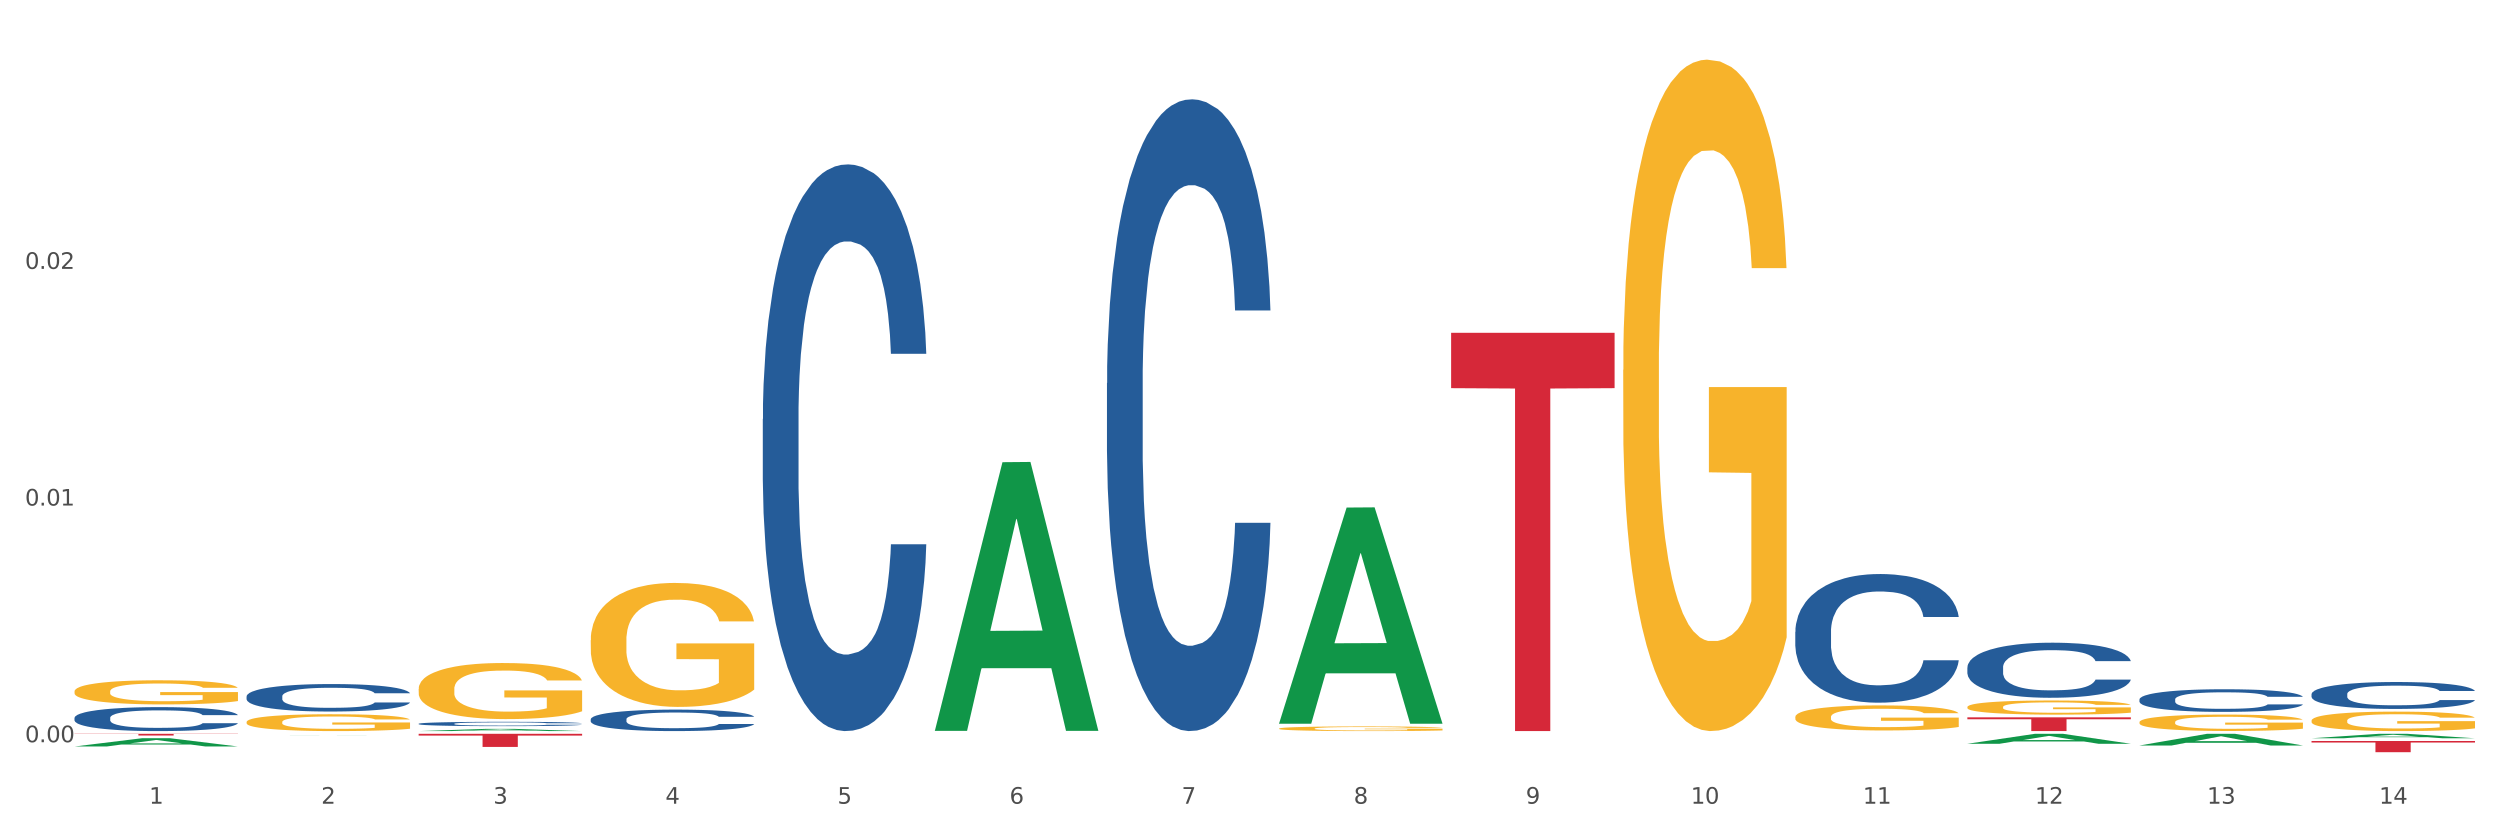
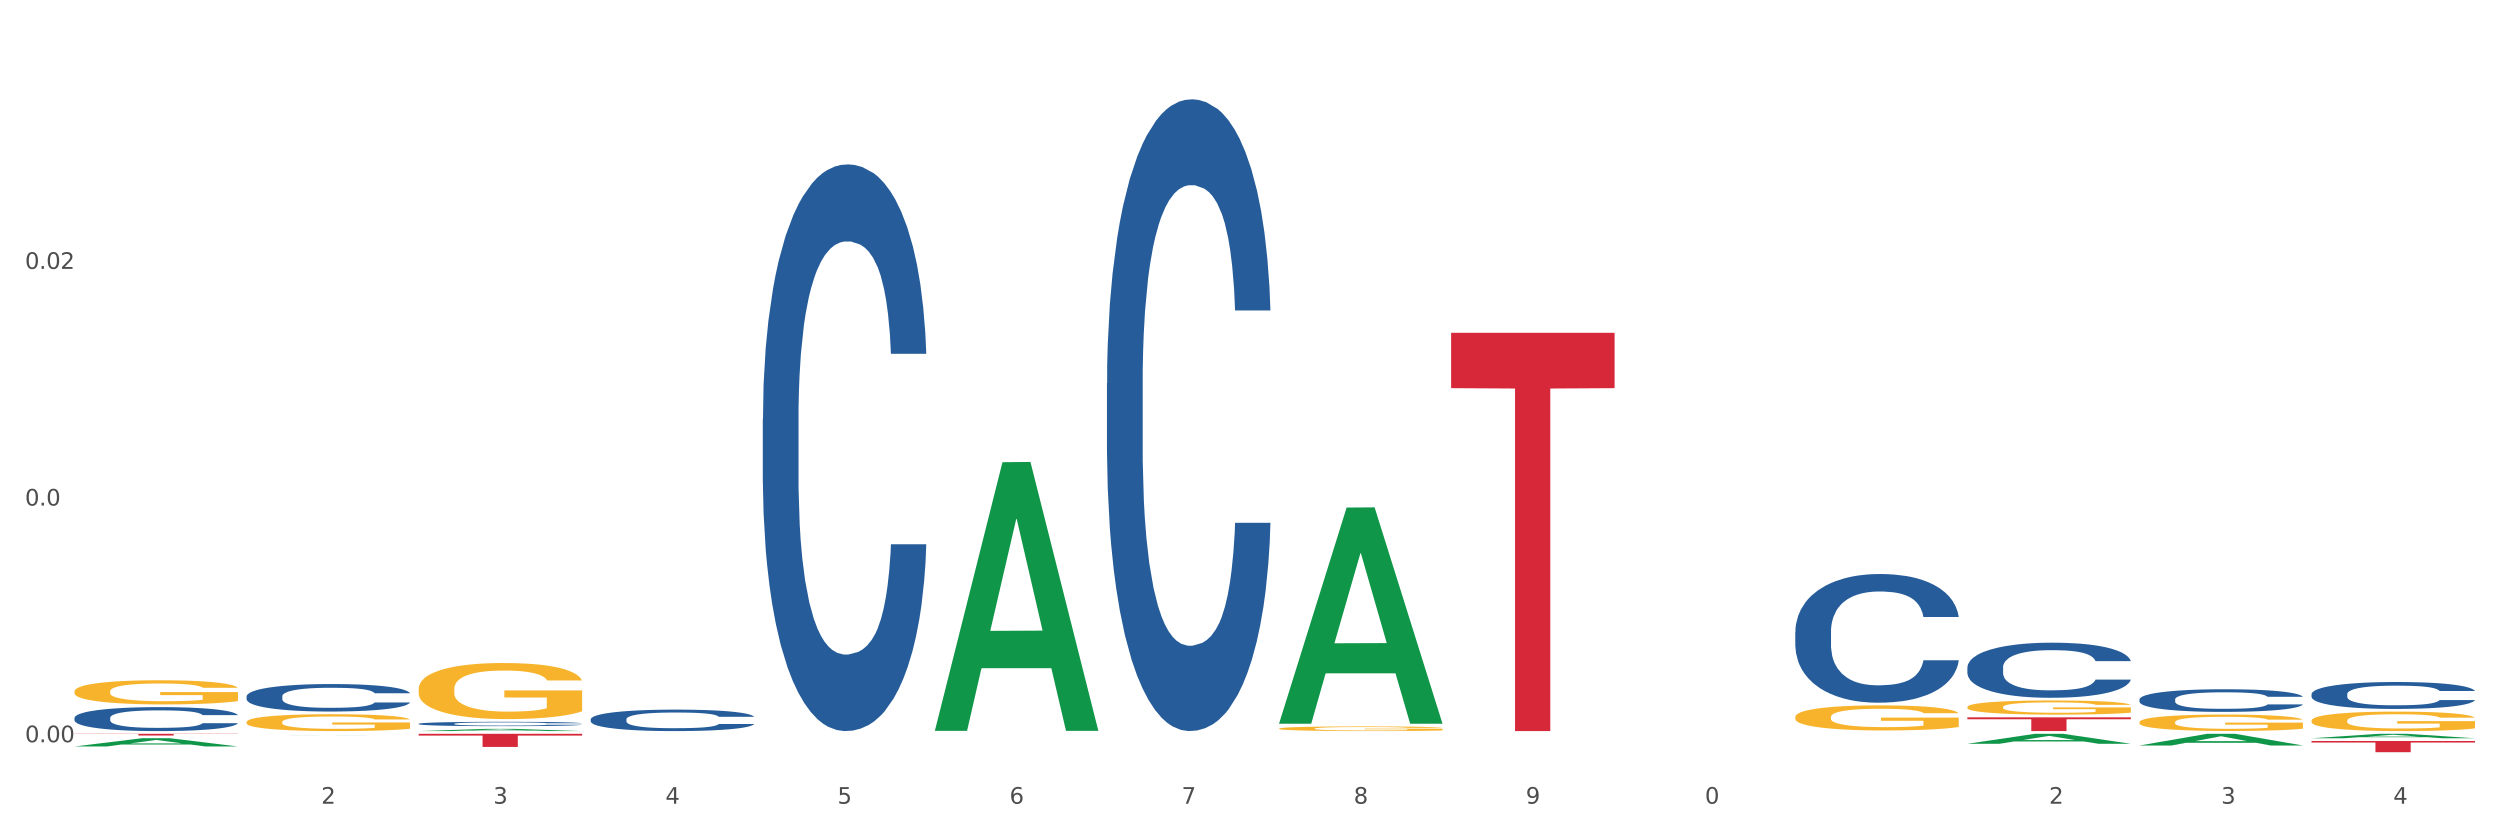
<svg xmlns="http://www.w3.org/2000/svg" xmlns:xlink="http://www.w3.org/1999/xlink" width="1080pt" height="360pt" viewBox="0 0 1080 360" version="1.1">
  <rect x="0" y="0" width="1080" height="360" fill="#333333" stroke="none" />
  <defs>
    <style type="text/css">*{stroke-linejoin: round; stroke-linecap: butt}</style>
  </defs>
  <g id="figure_1">
    <g id="patch_1">
      <path d="M 0 360  L 1080 360  L 1080 0  L 0 0  z " style="fill: #ffffff; stroke: #ffffff; stroke-linejoin: miter" />
    </g>
    <g id="axes_1">
      <g id="matplotlib.axis_1">
        <g id="xtick_1">
          <g id="text_1">
            <g style="fill: #4d4d4d" transform="translate(64.432 347.204) scale(0.096 -0.096)">
              <defs>
-                 <path id="DejaVuSans-31" d="M 794 531  L 1825 531  L 1825 4091  L 703 3866  L 703 4441  L 1819 4666  L 2450 4666  L 2450 531  L 3481 531  L 3481 0  L 794 0  L 794 531  z " transform="scale(0.016)" />
-               </defs>
+                 </defs>
              <use xlink:href="#DejaVuSans-31" />
            </g>
          </g>
        </g>
        <g id="xtick_2">
          <g id="text_2">
            <g style="fill: #4d4d4d" transform="translate(138.771 347.204) scale(0.096 -0.096)">
              <defs>
                <path id="DejaVuSans-32" d="M 1228 531  L 3431 531  L 3431 0  L 469 0  L 469 531  Q 828 903 1448 1529  Q 2069 2156 2228 2338  Q 2531 2678 2651 2914  Q 2772 3150 2772 3378  Q 2772 3750 2511 3984  Q 2250 4219 1831 4219  Q 1534 4219 1204 4116  Q 875 4013 500 3803  L 500 4441  Q 881 4594 1212 4672  Q 1544 4750 1819 4750  Q 2544 4750 2975 4387  Q 3406 4025 3406 3419  Q 3406 3131 3298 2873  Q 3191 2616 2906 2266  Q 2828 2175 2409 1742  Q 1991 1309 1228 531  z " transform="scale(0.016)" />
              </defs>
              <use xlink:href="#DejaVuSans-32" />
            </g>
          </g>
        </g>
        <g id="xtick_3">
          <g id="text_3">
            <g style="fill: #4d4d4d" transform="translate(213.109 347.204) scale(0.096 -0.096)">
              <defs>
                <path id="DejaVuSans-33" d="M 2597 2516  Q 3050 2419 3304 2112  Q 3559 1806 3559 1356  Q 3559 666 3084 287  Q 2609 -91 1734 -91  Q 1441 -91 1130 -33  Q 819 25 488 141  L 488 750  Q 750 597 1062 519  Q 1375 441 1716 441  Q 2309 441 2620 675  Q 2931 909 2931 1356  Q 2931 1769 2642 2001  Q 2353 2234 1838 2234  L 1294 2234  L 1294 2753  L 1863 2753  Q 2328 2753 2575 2939  Q 2822 3125 2822 3475  Q 2822 3834 2567 4026  Q 2313 4219 1838 4219  Q 1578 4219 1281 4162  Q 984 4106 628 3988  L 628 4550  Q 988 4650 1302 4700  Q 1616 4750 1894 4750  Q 2613 4750 3031 4423  Q 3450 4097 3450 3541  Q 3450 3153 3228 2886  Q 3006 2619 2597 2516  z " transform="scale(0.016)" />
              </defs>
              <use xlink:href="#DejaVuSans-33" />
            </g>
          </g>
        </g>
        <g id="xtick_4">
          <g id="text_4">
            <g style="fill: #4d4d4d" transform="translate(287.448 347.204) scale(0.096 -0.096)">
              <defs>
                <path id="DejaVuSans-34" d="M 2419 4116  L 825 1625  L 2419 1625  L 2419 4116  z M 2253 4666  L 3047 4666  L 3047 1625  L 3713 1625  L 3713 1100  L 3047 1100  L 3047 0  L 2419 0  L 2419 1100  L 313 1100  L 313 1709  L 2253 4666  z " transform="scale(0.016)" />
              </defs>
              <use xlink:href="#DejaVuSans-34" />
            </g>
          </g>
        </g>
        <g id="xtick_5">
          <g id="text_5">
            <g style="fill: #4d4d4d" transform="translate(361.787 347.204) scale(0.096 -0.096)">
              <defs>
                <path id="DejaVuSans-35" d="M 691 4666  L 3169 4666  L 3169 4134  L 1269 4134  L 1269 2991  Q 1406 3038 1543 3061  Q 1681 3084 1819 3084  Q 2600 3084 3056 2656  Q 3513 2228 3513 1497  Q 3513 744 3044 326  Q 2575 -91 1722 -91  Q 1428 -91 1123 -41  Q 819 9 494 109  L 494 744  Q 775 591 1075 516  Q 1375 441 1709 441  Q 2250 441 2565 725  Q 2881 1009 2881 1497  Q 2881 1984 2565 2268  Q 2250 2553 1709 2553  Q 1456 2553 1204 2497  Q 953 2441 691 2322  L 691 4666  z " transform="scale(0.016)" />
              </defs>
              <use xlink:href="#DejaVuSans-35" />
            </g>
          </g>
        </g>
        <g id="xtick_6">
          <g id="text_6">
            <g style="fill: #4d4d4d" transform="translate(436.125 347.204) scale(0.096 -0.096)">
              <defs>
                <path id="DejaVuSans-36" d="M 2113 2584  Q 1688 2584 1439 2293  Q 1191 2003 1191 1497  Q 1191 994 1439 701  Q 1688 409 2113 409  Q 2538 409 2786 701  Q 3034 994 3034 1497  Q 3034 2003 2786 2293  Q 2538 2584 2113 2584  z M 3366 4563  L 3366 3988  Q 3128 4100 2886 4159  Q 2644 4219 2406 4219  Q 1781 4219 1451 3797  Q 1122 3375 1075 2522  Q 1259 2794 1537 2939  Q 1816 3084 2150 3084  Q 2853 3084 3261 2657  Q 3669 2231 3669 1497  Q 3669 778 3244 343  Q 2819 -91 2113 -91  Q 1303 -91 875 529  Q 447 1150 447 2328  Q 447 3434 972 4092  Q 1497 4750 2381 4750  Q 2619 4750 2861 4703  Q 3103 4656 3366 4563  z " transform="scale(0.016)" />
              </defs>
              <use xlink:href="#DejaVuSans-36" />
            </g>
          </g>
        </g>
        <g id="xtick_7">
          <g id="text_7">
            <g style="fill: #4d4d4d" transform="translate(510.464 347.204) scale(0.096 -0.096)">
              <defs>
                <path id="DejaVuSans-37" d="M 525 4666  L 3525 4666  L 3525 4397  L 1831 0  L 1172 0  L 2766 4134  L 525 4134  L 525 4666  z " transform="scale(0.016)" />
              </defs>
              <use xlink:href="#DejaVuSans-37" />
            </g>
          </g>
        </g>
        <g id="xtick_8">
          <g id="text_8">
            <g style="fill: #4d4d4d" transform="translate(584.803 347.204) scale(0.096 -0.096)">
              <defs>
                <path id="DejaVuSans-38" d="M 2034 2216  Q 1584 2216 1326 1975  Q 1069 1734 1069 1313  Q 1069 891 1326 650  Q 1584 409 2034 409  Q 2484 409 2743 651  Q 3003 894 3003 1313  Q 3003 1734 2745 1975  Q 2488 2216 2034 2216  z M 1403 2484  Q 997 2584 770 2862  Q 544 3141 544 3541  Q 544 4100 942 4425  Q 1341 4750 2034 4750  Q 2731 4750 3128 4425  Q 3525 4100 3525 3541  Q 3525 3141 3298 2862  Q 3072 2584 2669 2484  Q 3125 2378 3379 2068  Q 3634 1759 3634 1313  Q 3634 634 3220 271  Q 2806 -91 2034 -91  Q 1263 -91 848 271  Q 434 634 434 1313  Q 434 1759 690 2068  Q 947 2378 1403 2484  z M 1172 3481  Q 1172 3119 1398 2916  Q 1625 2713 2034 2713  Q 2441 2713 2670 2916  Q 2900 3119 2900 3481  Q 2900 3844 2670 4047  Q 2441 4250 2034 4250  Q 1625 4250 1398 4047  Q 1172 3844 1172 3481  z " transform="scale(0.016)" />
              </defs>
              <use xlink:href="#DejaVuSans-38" />
            </g>
          </g>
        </g>
        <g id="xtick_9">
          <g id="text_9">
            <g style="fill: #4d4d4d" transform="translate(659.142 347.204) scale(0.096 -0.096)">
              <defs>
                <path id="DejaVuSans-39" d="M 703 97  L 703 672  Q 941 559 1184 500  Q 1428 441 1663 441  Q 2288 441 2617 861  Q 2947 1281 2994 2138  Q 2813 1869 2534 1725  Q 2256 1581 1919 1581  Q 1219 1581 811 2004  Q 403 2428 403 3163  Q 403 3881 828 4315  Q 1253 4750 1959 4750  Q 2769 4750 3195 4129  Q 3622 3509 3622 2328  Q 3622 1225 3098 567  Q 2575 -91 1691 -91  Q 1453 -91 1209 -44  Q 966 3 703 97  z M 1959 2075  Q 2384 2075 2632 2365  Q 2881 2656 2881 3163  Q 2881 3666 2632 3958  Q 2384 4250 1959 4250  Q 1534 4250 1286 3958  Q 1038 3666 1038 3163  Q 1038 2656 1286 2365  Q 1534 2075 1959 2075  z " transform="scale(0.016)" />
              </defs>
              <use xlink:href="#DejaVuSans-39" />
            </g>
          </g>
        </g>
        <g id="xtick_10">
          <g id="text_10">
            <g style="fill: #4d4d4d" transform="translate(730.426 347.204) scale(0.096 -0.096)">
              <defs>
                <path id="DejaVuSans-30" d="M 2034 4250  Q 1547 4250 1301 3770  Q 1056 3291 1056 2328  Q 1056 1369 1301 889  Q 1547 409 2034 409  Q 2525 409 2770 889  Q 3016 1369 3016 2328  Q 3016 3291 2770 3770  Q 2525 4250 2034 4250  z M 2034 4750  Q 2819 4750 3233 4129  Q 3647 3509 3647 2328  Q 3647 1150 3233 529  Q 2819 -91 2034 -91  Q 1250 -91 836 529  Q 422 1150 422 2328  Q 422 3509 836 4129  Q 1250 4750 2034 4750  z " transform="scale(0.016)" />
              </defs>
              <use xlink:href="#DejaVuSans-31" />
              <use xlink:href="#DejaVuSans-30" transform="translate(63.623 0)" />
            </g>
          </g>
        </g>
        <g id="xtick_11">
          <g id="text_11">
            <g style="fill: #4d4d4d" transform="translate(804.765 347.204) scale(0.096 -0.096)">
              <use xlink:href="#DejaVuSans-31" />
              <use xlink:href="#DejaVuSans-31" transform="translate(63.623 0)" />
            </g>
          </g>
        </g>
        <g id="xtick_12">
          <g id="text_12">
            <g style="fill: #4d4d4d" transform="translate(879.104 347.204) scale(0.096 -0.096)">
              <use xlink:href="#DejaVuSans-31" />
              <use xlink:href="#DejaVuSans-32" transform="translate(63.623 0)" />
            </g>
          </g>
        </g>
        <g id="xtick_13">
          <g id="text_13">
            <g style="fill: #4d4d4d" transform="translate(953.442 347.204) scale(0.096 -0.096)">
              <use xlink:href="#DejaVuSans-31" />
              <use xlink:href="#DejaVuSans-33" transform="translate(63.623 0)" />
            </g>
          </g>
        </g>
        <g id="xtick_14">
          <g id="text_14">
            <g style="fill: #4d4d4d" transform="translate(1027.781 347.204) scale(0.096 -0.096)">
              <use xlink:href="#DejaVuSans-31" />
              <use xlink:href="#DejaVuSans-34" transform="translate(63.623 0)" />
            </g>
          </g>
        </g>
        <g id="xtick_15" />
        <g id="xtick_16" />
        <g id="xtick_17" />
        <g id="xtick_18" />
        <g id="xtick_19" />
        <g id="xtick_20" />
        <g id="xtick_21" />
        <g id="xtick_22" />
        <g id="xtick_23" />
        <g id="xtick_24" />
        <g id="xtick_25" />
        <g id="xtick_26" />
        <g id="xtick_27" />
      </g>
      <g id="matplotlib.axis_2">
        <g id="ytick_1">
          <g id="text_15">
            <g style="fill: #4d4d4d" transform="translate(10.8 320.645) scale(0.096 -0.096)">
              <defs>
                <path id="DejaVuSans-2e" d="M 684 794  L 1344 794  L 1344 0  L 684 0  L 684 794  z " transform="scale(0.016)" />
              </defs>
              <use xlink:href="#DejaVuSans-30" />
              <use xlink:href="#DejaVuSans-2e" transform="translate(63.623 0)" />
              <use xlink:href="#DejaVuSans-30" transform="translate(95.41 0)" />
              <use xlink:href="#DejaVuSans-30" transform="translate(159.033 0)" />
            </g>
          </g>
        </g>
        <g id="ytick_2">
          <g id="text_16">
            <g style="fill: #4d4d4d" transform="translate(10.8 218.402) scale(0.096 -0.096)">
              <use xlink:href="#DejaVuSans-30" />
              <use xlink:href="#DejaVuSans-2e" transform="translate(63.623 0)" />
              <use xlink:href="#DejaVuSans-30" transform="translate(95.41 0)" />
              <use xlink:href="#DejaVuSans-31" transform="translate(159.033 0)" />
            </g>
          </g>
        </g>
        <g id="ytick_3">
          <g id="text_17">
            <g style="fill: #4d4d4d" transform="translate(10.8 116.158) scale(0.096 -0.096)">
              <use xlink:href="#DejaVuSans-30" />
              <use xlink:href="#DejaVuSans-2e" transform="translate(63.623 0)" />
              <use xlink:href="#DejaVuSans-30" transform="translate(95.41 0)" />
              <use xlink:href="#DejaVuSans-32" transform="translate(159.033 0)" />
            </g>
          </g>
        </g>
        <g id="ytick_4" />
        <g id="ytick_5" />
        <g id="ytick_6" />
      </g>
      <g id="PolyCollection_1">
        <path d="M 32.175 322.479  L 32.248 322.475  L 61.37 318.911  L 73.456 318.908  L 102.797 322.485  L 88.818 322.485  L 82.484 321.652  L 52.415 321.652  L 52.197 321.666  L 46.081 322.485  L 32.175 322.485  L 32.175 322.479  L 56.201 321.155  L 78.698 321.152  L 67.559 319.67  L 67.413 319.663  L 67.267 319.674  L 56.128 321.152  L 56.201 321.155  L 32.175 322.479  z " clip-path="url(#p43d461274b)" style="fill: #109648" />
-         <path d="M 255.191 276.577  L 255.275 276.528  L 255.275 274.767  L 255.441 273.251  L 256.275 269.582  L 257.526 266.549  L 258.443 264.935  L 259.36 263.615  L 260.444 262.294  L 261.778 260.924  L 264.196 258.919  L 265.697 257.891  L 267.531 256.815  L 270.866 255.25  L 273.284 254.369  L 275.786 253.636  L 279.871 252.755  L 282.539 252.364  L 285.374 252.07  L 288.793 251.875  L 291.377 251.826  L 297.047 251.973  L 301.883 252.413  L 304.218 252.755  L 307.219 253.342  L 308.804 253.734  L 311.388 254.516  L 314.057 255.543  L 315.891 256.424  L 318.642 258.087  L 320.727 259.75  L 322.645 261.805  L 323.645 263.223  L 324.395 264.544  L 325.062 266.06  L 325.73 268.457  L 310.721 268.457  L 310.138 266.745  L 309.221 265.131  L 307.886 263.566  L 306.719 262.587  L 304.718 261.364  L 302.884 260.582  L 300.966 259.995  L 298.631 259.506  L 296.797 259.261  L 294.212 259.065  L 289.126 259.114  L 285.708 259.506  L 283.373 259.995  L 281.872 260.435  L 280.538 260.924  L 279.037 261.609  L 277.286 262.636  L 276.036 263.566  L 274.785 264.74  L 273.785 265.914  L 272.867 267.283  L 272.117 268.751  L 271.533 270.267  L 271.033 272.126  L 270.616 275.208  L 270.616 281.909  L 270.783 283.425  L 271.2 285.431  L 271.7 286.947  L 272.534 288.757  L 273.284 289.98  L 274.702 291.741  L 276.286 293.208  L 277.537 294.138  L 278.787 294.921  L 280.955 295.997  L 283.373 296.877  L 285.458 297.415  L 288.292 297.904  L 290.21 298.1  L 291.878 298.198  L 295.963 298.198  L 298.882 298.051  L 302.133 297.709  L 304.635 297.268  L 306.719 296.73  L 309.054 295.85  L 310.555 295.018  L 310.555 284.795  L 292.211 284.746  L 292.211 277.947  L 325.813 277.947  L 325.813 297.904  L 324.395 298.932  L 322.811 299.861  L 321.144 300.693  L 318.642 301.72  L 315.641 302.698  L 312.973 303.383  L 310.138 303.97  L 306.803 304.508  L 302.467 304.997  L 299.799 305.193  L 296.464 305.34  L 292.545 305.388  L 289.126 305.291  L 285.791 305.046  L 282.289 304.606  L 278.871 303.97  L 276.286 303.334  L 273.701 302.551  L 270.95 301.524  L 268.782 300.546  L 267.114 299.665  L 265.28 298.54  L 263.279 297.073  L 261.778 295.752  L 260.444 294.382  L 259.027 292.621  L 258.026 291.105  L 257.025 289.197  L 256.442 287.779  L 255.775 285.578  L 255.275 282.496  L 255.191 276.577  z " clip-path="url(#p43d461274b)" style="fill: #f7b32b" />
        <path d="M 552.546 314.747  L 552.629 314.745  L 552.629 314.679  L 552.796 314.621  L 553.63 314.483  L 554.881 314.369  L 555.798 314.308  L 556.715 314.258  L 557.799 314.209  L 559.133 314.157  L 561.551 314.081  L 563.052 314.043  L 564.886 314.002  L 568.221 313.943  L 570.639 313.91  L 573.141 313.882  L 577.226 313.849  L 579.894 313.834  L 582.729 313.823  L 586.148 313.816  L 588.732 313.814  L 594.402 313.82  L 599.238 313.836  L 601.573 313.849  L 604.574 313.871  L 606.158 313.886  L 608.743 313.915  L 611.411 313.954  L 613.246 313.987  L 615.997 314.05  L 618.082 314.113  L 619.999 314.19  L 621 314.244  L 621.75 314.293  L 622.417 314.35  L 623.084 314.441  L 608.076 314.441  L 607.493 314.376  L 606.575 314.315  L 605.241 314.256  L 604.074 314.22  L 602.073 314.174  L 600.239 314.144  L 598.321 314.122  L 595.986 314.103  L 594.152 314.094  L 591.567 314.087  L 586.481 314.089  L 583.063 314.103  L 580.728 314.122  L 579.227 314.138  L 577.893 314.157  L 576.392 314.183  L 574.641 314.221  L 573.391 314.256  L 572.14 314.301  L 571.139 314.345  L 570.222 314.397  L 569.472 314.452  L 568.888 314.509  L 568.388 314.579  L 567.971 314.695  L 567.971 314.948  L 568.138 315.005  L 568.555 315.08  L 569.055 315.138  L 569.889 315.206  L 570.639 315.252  L 572.057 315.318  L 573.641 315.374  L 574.891 315.409  L 576.142 315.438  L 578.31 315.479  L 580.728 315.512  L 582.812 315.532  L 585.647 315.551  L 587.565 315.558  L 589.233 315.562  L 593.318 315.562  L 596.236 315.556  L 599.488 315.543  L 601.99 315.527  L 604.074 315.506  L 606.409 315.473  L 607.909 315.442  L 607.909 315.056  L 589.566 315.055  L 589.566 314.798  L 623.168 314.798  L 623.168 315.551  L 621.75 315.589  L 620.166 315.624  L 618.499 315.656  L 615.997 315.694  L 612.996 315.731  L 610.327 315.757  L 607.493 315.779  L 604.157 315.799  L 599.822 315.818  L 597.154 315.825  L 593.818 315.831  L 589.9 315.833  L 586.481 315.829  L 583.146 315.82  L 579.644 315.803  L 576.226 315.779  L 573.641 315.755  L 571.056 315.726  L 568.305 315.687  L 566.137 315.65  L 564.469 315.617  L 562.635 315.574  L 560.634 315.519  L 559.133 315.469  L 557.799 315.418  L 556.381 315.351  L 555.381 315.294  L 554.38 315.222  L 553.797 315.169  L 553.13 315.086  L 552.629 314.97  L 552.546 314.747  z " clip-path="url(#p43d461274b)" style="fill: #f7b32b" />
-         <path d="M 701.223 159.802  L 701.307 159.537  L 701.307 150.001  L 701.474 141.789  L 702.307 121.921  L 703.558 105.496  L 704.475 96.755  L 705.392 89.602  L 706.476 82.45  L 707.81 75.032  L 710.228 64.171  L 711.729 58.608  L 713.563 52.78  L 716.899 44.303  L 719.317 39.535  L 721.818 35.561  L 725.903 30.793  L 728.572 28.673  L 731.406 27.084  L 734.825 26.024  L 737.41 25.759  L 743.08 26.554  L 747.915 28.938  L 750.25 30.793  L 753.252 33.972  L 754.836 36.091  L 757.421 40.329  L 760.089 45.892  L 761.923 50.661  L 764.675 59.668  L 766.759 68.674  L 768.677 79.801  L 769.677 87.483  L 770.428 94.635  L 771.095 102.847  L 771.762 115.828  L 756.754 115.828  L 756.17 106.556  L 755.253 97.814  L 753.919 89.337  L 752.751 84.039  L 750.75 77.416  L 748.916 73.178  L 746.998 69.999  L 744.664 67.35  L 742.829 66.025  L 740.245 64.966  L 735.159 65.231  L 731.74 67.35  L 729.405 69.999  L 727.905 72.383  L 726.571 75.032  L 725.07 78.741  L 723.319 84.304  L 722.068 89.337  L 720.817 95.695  L 719.817 102.053  L 718.9 109.47  L 718.149 117.417  L 717.566 125.629  L 717.065 135.696  L 716.648 152.385  L 716.648 188.677  L 716.815 196.889  L 717.232 207.751  L 717.732 215.963  L 718.566 225.764  L 719.317 232.387  L 720.734 241.924  L 722.318 249.871  L 723.569 254.904  L 724.82 259.142  L 726.987 264.97  L 729.405 269.739  L 731.49 272.653  L 734.325 275.302  L 736.242 276.361  L 737.91 276.891  L 741.996 276.891  L 744.914 276.097  L 748.166 274.242  L 750.667 271.858  L 752.751 268.944  L 755.086 264.176  L 756.587 259.672  L 756.587 204.307  L 738.244 204.042  L 738.244 167.22  L 771.845 167.22  L 771.845 275.302  L 770.428 280.865  L 768.844 285.898  L 767.176 290.401  L 764.675 295.965  L 761.673 301.263  L 759.005 304.971  L 756.17 308.15  L 752.835 311.064  L 748.499 313.713  L 745.831 314.773  L 742.496 315.568  L 738.577 315.833  L 735.159 315.303  L 731.823 313.978  L 728.321 311.594  L 724.903 308.15  L 722.318 304.706  L 719.733 300.468  L 716.982 294.905  L 714.814 289.607  L 713.147 284.838  L 711.312 278.746  L 709.311 270.798  L 707.81 263.646  L 706.476 256.228  L 705.059 246.692  L 704.058 238.48  L 703.058 228.148  L 702.474 220.466  L 701.807 208.545  L 701.307 191.856  L 701.223 159.802  z " clip-path="url(#p43d461274b)" style="fill: #f7b32b" />
        <path d="M 775.562 309.737  L 775.645 309.727  L 775.645 309.371  L 775.812 309.064  L 776.646 308.322  L 777.897 307.709  L 778.814 307.382  L 779.731 307.115  L 780.815 306.848  L 782.149 306.571  L 784.567 306.165  L 786.068 305.958  L 787.902 305.74  L 791.237 305.423  L 793.655 305.245  L 796.157 305.097  L 800.242 304.919  L 802.91 304.84  L 805.745 304.78  L 809.164 304.741  L 811.748 304.731  L 817.418 304.76  L 822.254 304.849  L 824.589 304.919  L 827.59 305.037  L 829.175 305.117  L 831.759 305.275  L 834.427 305.483  L 836.262 305.661  L 839.013 305.997  L 841.098 306.334  L 843.015 306.749  L 844.016 307.036  L 844.766 307.303  L 845.433 307.61  L 846.1 308.095  L 831.092 308.095  L 830.509 307.749  L 829.592 307.422  L 828.257 307.105  L 827.09 306.907  L 825.089 306.66  L 823.255 306.502  L 821.337 306.383  L 819.002 306.284  L 817.168 306.235  L 814.583 306.195  L 809.497 306.205  L 806.079 306.284  L 803.744 306.383  L 802.243 306.472  L 800.909 306.571  L 799.408 306.71  L 797.657 306.917  L 796.407 307.105  L 795.156 307.343  L 794.156 307.58  L 793.238 307.857  L 792.488 308.154  L 791.904 308.461  L 791.404 308.837  L 790.987 309.46  L 790.987 310.816  L 791.154 311.122  L 791.571 311.528  L 792.071 311.835  L 792.905 312.201  L 793.655 312.448  L 795.073 312.804  L 796.657 313.101  L 797.908 313.289  L 799.158 313.448  L 801.326 313.665  L 803.744 313.843  L 805.829 313.952  L 808.663 314.051  L 810.581 314.091  L 812.249 314.111  L 816.334 314.111  L 819.253 314.081  L 822.504 314.012  L 825.006 313.923  L 827.09 313.814  L 829.425 313.636  L 830.926 313.467  L 830.926 311.399  L 812.582 311.39  L 812.582 310.014  L 846.184 310.014  L 846.184 314.051  L 844.766 314.259  L 843.182 314.447  L 841.515 314.615  L 839.013 314.823  L 836.012 315.021  L 833.344 315.159  L 830.509 315.278  L 827.174 315.387  L 822.838 315.486  L 820.17 315.525  L 816.835 315.555  L 812.916 315.565  L 809.497 315.545  L 806.162 315.496  L 802.66 315.407  L 799.242 315.278  L 796.657 315.149  L 794.072 314.991  L 791.321 314.783  L 789.153 314.585  L 787.485 314.407  L 785.651 314.18  L 783.65 313.883  L 782.149 313.616  L 780.815 313.339  L 779.398 312.983  L 778.397 312.676  L 777.396 312.29  L 776.813 312.003  L 776.146 311.558  L 775.645 310.934  L 775.562 309.737  z " clip-path="url(#p43d461274b)" style="fill: #f7b32b" />
        <path d="M 924.24 311.974  L 924.323 311.968  L 924.323 311.735  L 924.49 311.534  L 925.323 311.049  L 926.574 310.647  L 927.491 310.434  L 928.408 310.259  L 929.492 310.084  L 930.826 309.903  L 933.244 309.638  L 934.745 309.502  L 936.58 309.359  L 939.915 309.152  L 942.333 309.036  L 944.834 308.939  L 948.92 308.822  L 951.588 308.77  L 954.423 308.731  L 957.841 308.706  L 960.426 308.699  L 966.096 308.719  L 970.932 308.777  L 973.266 308.822  L 976.268 308.9  L 977.852 308.952  L 980.437 309.055  L 983.105 309.191  L 984.939 309.308  L 987.691 309.528  L 989.775 309.748  L 991.693 310.02  L 992.693 310.207  L 993.444 310.382  L 994.111 310.583  L 994.778 310.9  L 979.77 310.9  L 979.186 310.673  L 978.269 310.46  L 976.935 310.253  L 975.768 310.123  L 973.766 309.961  L 971.932 309.858  L 970.014 309.78  L 967.68 309.715  L 965.845 309.683  L 963.261 309.657  L 958.175 309.664  L 954.756 309.715  L 952.422 309.78  L 950.921 309.838  L 949.587 309.903  L 948.086 309.994  L 946.335 310.13  L 945.084 310.253  L 943.834 310.408  L 942.833 310.563  L 941.916 310.744  L 941.165 310.939  L 940.582 311.139  L 940.081 311.385  L 939.665 311.793  L 939.665 312.68  L 939.831 312.88  L 940.248 313.146  L 940.749 313.347  L 941.582 313.586  L 942.333 313.748  L 943.75 313.981  L 945.334 314.175  L 946.585 314.298  L 947.836 314.402  L 950.004 314.544  L 952.422 314.66  L 954.506 314.732  L 957.341 314.796  L 959.259 314.822  L 960.926 314.835  L 965.012 314.835  L 967.93 314.816  L 971.182 314.77  L 973.683 314.712  L 975.768 314.641  L 978.102 314.525  L 979.603 314.414  L 979.603 313.062  L 961.26 313.055  L 961.26 312.156  L 994.861 312.156  L 994.861 314.796  L 993.444 314.932  L 991.86 315.055  L 990.192 315.165  L 987.691 315.301  L 984.689 315.431  L 982.021 315.521  L 979.186 315.599  L 975.851 315.67  L 971.515 315.735  L 968.847 315.761  L 965.512 315.78  L 961.593 315.787  L 958.175 315.774  L 954.84 315.741  L 951.338 315.683  L 947.919 315.599  L 945.334 315.515  L 942.75 315.411  L 939.998 315.275  L 937.83 315.146  L 936.163 315.029  L 934.328 314.881  L 932.327 314.686  L 930.826 314.512  L 929.492 314.33  L 928.075 314.097  L 927.074 313.897  L 926.074 313.644  L 925.49 313.457  L 924.823 313.165  L 924.323 312.757  L 924.24 311.974  z " clip-path="url(#p43d461274b)" style="fill: #f7b32b" />
        <path d="M 998.578 311.309  L 998.662 311.301  L 998.662 311.025  L 998.828 310.787  L 999.662 310.211  L 1000.913 309.735  L 1001.83 309.481  L 1002.747 309.274  L 1003.831 309.066  L 1005.165 308.851  L 1007.583 308.536  L 1009.084 308.375  L 1010.918 308.206  L 1014.253 307.96  L 1016.671 307.822  L 1019.173 307.707  L 1023.258 307.569  L 1025.926 307.507  L 1028.761 307.461  L 1032.18 307.43  L 1034.765 307.423  L 1040.434 307.446  L 1045.27 307.515  L 1047.605 307.569  L 1050.607 307.661  L 1052.191 307.722  L 1054.775 307.845  L 1057.444 308.006  L 1059.278 308.145  L 1062.029 308.406  L 1064.114 308.667  L 1066.032 308.99  L 1067.032 309.212  L 1067.783 309.42  L 1068.45 309.658  L 1069.117 310.034  L 1054.108 310.034  L 1053.525 309.765  L 1052.608 309.512  L 1051.274 309.266  L 1050.106 309.112  L 1048.105 308.92  L 1046.271 308.798  L 1044.353 308.705  L 1042.019 308.629  L 1040.184 308.59  L 1037.599 308.559  L 1032.513 308.567  L 1029.095 308.629  L 1026.76 308.705  L 1025.259 308.774  L 1023.925 308.851  L 1022.425 308.959  L 1020.674 309.12  L 1019.423 309.266  L 1018.172 309.45  L 1017.172 309.635  L 1016.255 309.85  L 1015.504 310.08  L 1014.92 310.318  L 1014.42 310.61  L 1014.003 311.094  L 1014.003 312.146  L 1014.17 312.384  L 1014.587 312.699  L 1015.087 312.937  L 1015.921 313.221  L 1016.671 313.413  L 1018.089 313.69  L 1019.673 313.92  L 1020.924 314.066  L 1022.174 314.189  L 1024.342 314.358  L 1026.76 314.496  L 1028.845 314.581  L 1031.68 314.657  L 1033.597 314.688  L 1035.265 314.704  L 1039.35 314.704  L 1042.269 314.681  L 1045.52 314.627  L 1048.022 314.558  L 1050.106 314.473  L 1052.441 314.335  L 1053.942 314.204  L 1053.942 312.599  L 1035.598 312.592  L 1035.598 311.524  L 1069.2 311.524  L 1069.2 314.657  L 1067.783 314.819  L 1066.198 314.965  L 1064.531 315.095  L 1062.029 315.257  L 1059.028 315.41  L 1056.36 315.518  L 1053.525 315.61  L 1050.19 315.694  L 1045.854 315.771  L 1043.186 315.802  L 1039.851 315.825  L 1035.932 315.833  L 1032.513 315.817  L 1029.178 315.779  L 1025.676 315.71  L 1022.258 315.61  L 1019.673 315.51  L 1017.088 315.387  L 1014.337 315.226  L 1012.169 315.072  L 1010.501 314.934  L 1008.667 314.757  L 1006.666 314.527  L 1005.165 314.32  L 1003.831 314.105  L 1002.414 313.828  L 1001.413 313.59  L 1000.413 313.29  L 999.829 313.068  L 999.162 312.722  L 998.662 312.238  L 998.578 311.309  z " clip-path="url(#p43d461274b)" style="fill: #f7b32b" />
        <path d="M 998.578 299.854  L 998.662 299.843  L 998.662 299.546  L 998.912 299.142  L 999.83 298.399  L 1000.999 297.836  L 1003.003 297.178  L 1004.088 296.901  L 1005.507 296.593  L 1008.429 296.094  L 1011.768 295.67  L 1014.105 295.436  L 1015.858 295.287  L 1019.781 295.022  L 1022.035 294.905  L 1024.373 294.809  L 1026.376 294.746  L 1029.715 294.671  L 1032.387 294.639  L 1035.475 294.629  L 1038.063 294.639  L 1041.486 294.682  L 1046.494 294.809  L 1048.414 294.884  L 1051.002 295.011  L 1053.673 295.181  L 1055.844 295.351  L 1058.348 295.595  L 1060.936 295.914  L 1063.44 296.317  L 1065.193 296.689  L 1066.612 297.082  L 1067.864 297.56  L 1068.783 298.08  L 1069.2 298.516  L 1053.924 298.516  L 1053.506 298.123  L 1052.671 297.698  L 1051.837 297.411  L 1050.918 297.178  L 1049.499 296.912  L 1048.247 296.742  L 1046.16 296.54  L 1044.24 296.413  L 1042.654 296.339  L 1040.734 296.275  L 1036.644 296.211  L 1033.722 296.211  L 1031.886 296.232  L 1029.632 296.286  L 1027.712 296.36  L 1025.458 296.487  L 1023.705 296.625  L 1021.952 296.806  L 1020.95 296.933  L 1019.448 297.167  L 1018.446 297.358  L 1017.11 297.687  L 1016.359 297.921  L 1015.023 298.526  L 1014.439 298.972  L 1014.188 299.28  L 1014.022 299.62  L 1014.022 301.277  L 1014.522 302.02  L 1014.94 302.339  L 1015.608 302.7  L 1016.86 303.167  L 1018.696 303.624  L 1020.616 303.953  L 1022.202 304.155  L 1023.705 304.304  L 1025.207 304.421  L 1027.044 304.527  L 1028.547 304.59  L 1030.8 304.654  L 1033.472 304.686  L 1035.559 304.686  L 1039.816 304.633  L 1041.736 304.58  L 1043.572 304.506  L 1045.576 304.389  L 1047.162 304.261  L 1048.08 304.166  L 1049.583 303.964  L 1050.752 303.751  L 1051.753 303.507  L 1052.421 303.295  L 1053.172 302.976  L 1053.757 302.615  L 1053.924 302.424  L 1069.2 302.424  L 1068.866 302.806  L 1068.282 303.178  L 1067.113 303.677  L 1066.195 303.964  L 1064.776 304.314  L 1063.273 304.612  L 1061.186 304.941  L 1059.266 305.185  L 1057.263 305.398  L 1055.092 305.589  L 1051.169 305.854  L 1049.75 305.929  L 1046.745 306.056  L 1044.407 306.13  L 1040.985 306.205  L 1037.479 306.247  L 1033.806 306.258  L 1030.55 306.237  L 1026.96 306.173  L 1024.707 306.109  L 1022.202 306.014  L 1019.281 305.865  L 1016.526 305.684  L 1013.938 305.472  L 1011.517 305.228  L 1009.263 304.952  L 1006.342 304.495  L 1004.171 304.049  L 1002.585 303.635  L 1001.5 303.284  L 1000.415 302.838  L 999.83 302.53  L 998.912 301.787  L 998.578 301.096  L 998.578 299.854  z " clip-path="url(#p43d461274b)" style="fill: #255c99" />
        <path d="M 924.24 302.147  L 924.323 302.138  L 924.323 301.888  L 924.573 301.549  L 925.492 300.924  L 926.66 300.45  L 928.664 299.896  L 929.749 299.664  L 931.168 299.405  L 934.09 298.985  L 937.429 298.628  L 939.766 298.431  L 941.519 298.306  L 945.443 298.083  L 947.697 297.984  L 950.034 297.904  L 952.037 297.85  L 955.377 297.788  L 958.048 297.761  L 961.136 297.752  L 963.724 297.761  L 967.147 297.797  L 972.155 297.904  L 974.075 297.967  L 976.663 298.074  L 979.335 298.217  L 981.505 298.36  L 984.009 298.565  L 986.597 298.833  L 989.101 299.173  L 990.854 299.485  L 992.273 299.816  L 993.526 300.218  L 994.444 300.656  L 994.861 301.022  L 979.585 301.022  L 979.168 300.691  L 978.333 300.334  L 977.498 300.093  L 976.58 299.896  L 975.161 299.673  L 973.908 299.53  L 971.822 299.36  L 969.902 299.253  L 968.316 299.19  L 966.396 299.137  L 962.305 299.083  L 959.383 299.083  L 957.547 299.101  L 955.293 299.146  L 953.373 299.208  L 951.119 299.316  L 949.366 299.432  L 947.613 299.584  L 946.611 299.691  L 945.109 299.887  L 944.107 300.048  L 942.771 300.325  L 942.02 300.522  L 940.685 301.031  L 940.1 301.406  L 939.85 301.665  L 939.683 301.951  L 939.683 303.344  L 940.184 303.97  L 940.601 304.238  L 941.269 304.542  L 942.521 304.935  L 944.358 305.319  L 946.278 305.596  L 947.864 305.765  L 949.366 305.89  L 950.869 305.989  L 952.705 306.078  L 954.208 306.132  L 956.462 306.185  L 959.133 306.212  L 961.22 306.212  L 965.477 306.167  L 967.397 306.123  L 969.234 306.06  L 971.237 305.962  L 972.823 305.855  L 973.742 305.774  L 975.244 305.605  L 976.413 305.426  L 977.415 305.22  L 978.082 305.042  L 978.834 304.774  L 979.418 304.47  L 979.585 304.309  L 994.861 304.309  L 994.527 304.631  L 993.943 304.944  L 992.774 305.363  L 991.856 305.605  L 990.437 305.899  L 988.934 306.149  L 986.847 306.426  L 984.927 306.632  L 982.924 306.811  L 980.754 306.971  L 976.83 307.195  L 975.411 307.257  L 972.406 307.364  L 970.069 307.427  L 966.646 307.489  L 963.14 307.525  L 959.467 307.534  L 956.211 307.516  L 952.622 307.463  L 950.368 307.409  L 947.864 307.329  L 944.942 307.204  L 942.187 307.052  L 939.599 306.873  L 937.178 306.668  L 934.925 306.435  L 932.003 306.051  L 929.832 305.676  L 928.246 305.328  L 927.161 305.033  L 926.076 304.658  L 925.492 304.399  L 924.573 303.773  L 924.24 303.193  L 924.24 302.147  z " clip-path="url(#p43d461274b)" style="fill: #255c99" />
        <path d="M 849.901 288.335  L 849.984 288.313  L 849.984 287.704  L 850.235 286.879  L 851.153 285.357  L 852.322 284.205  L 854.325 282.858  L 855.41 282.293  L 856.829 281.662  L 859.751 280.641  L 863.09 279.771  L 865.428 279.293  L 867.181 278.989  L 871.104 278.446  L 873.358 278.207  L 875.695 278.011  L 877.699 277.881  L 881.038 277.728  L 883.709 277.663  L 886.798 277.641  L 889.386 277.663  L 892.808 277.75  L 897.817 278.011  L 899.737 278.163  L 902.325 278.424  L 904.996 278.772  L 907.166 279.119  L 909.671 279.619  L 912.258 280.271  L 914.763 281.097  L 916.516 281.858  L 917.935 282.662  L 919.187 283.64  L 920.105 284.705  L 920.523 285.596  L 905.246 285.596  L 904.829 284.792  L 903.994 283.923  L 903.159 283.336  L 902.241 282.858  L 900.822 282.314  L 899.57 281.967  L 897.483 281.554  L 895.563 281.293  L 893.977 281.141  L 892.057 281.01  L 887.966 280.88  L 885.045 280.88  L 883.208 280.923  L 880.954 281.032  L 879.034 281.184  L 876.78 281.445  L 875.027 281.727  L 873.274 282.097  L 872.273 282.358  L 870.77 282.836  L 869.768 283.227  L 868.433 283.901  L 867.681 284.379  L 866.346 285.618  L 865.761 286.531  L 865.511 287.161  L 865.344 287.857  L 865.344 291.247  L 865.845 292.769  L 866.262 293.421  L 866.93 294.16  L 868.182 295.116  L 870.019 296.05  L 871.939 296.724  L 873.525 297.137  L 875.027 297.441  L 876.53 297.681  L 878.367 297.898  L 879.869 298.028  L 882.123 298.159  L 884.794 298.224  L 886.881 298.224  L 891.139 298.115  L 893.059 298.007  L 894.895 297.854  L 896.899 297.615  L 898.485 297.355  L 899.403 297.159  L 900.905 296.746  L 902.074 296.311  L 903.076 295.811  L 903.744 295.377  L 904.495 294.725  L 905.079 293.986  L 905.246 293.594  L 920.523 293.594  L 920.189 294.377  L 919.604 295.138  L 918.436 296.159  L 917.517 296.746  L 916.098 297.463  L 914.596 298.072  L 912.509 298.746  L 910.589 299.245  L 908.585 299.68  L 906.415 300.071  L 902.491 300.615  L 901.072 300.767  L 898.067 301.028  L 895.73 301.18  L 892.307 301.332  L 888.801 301.419  L 885.128 301.441  L 881.873 301.397  L 878.283 301.267  L 876.029 301.136  L 873.525 300.941  L 870.603 300.636  L 867.848 300.267  L 865.261 299.832  L 862.84 299.332  L 860.586 298.767  L 857.664 297.833  L 855.494 296.92  L 853.908 296.072  L 852.823 295.355  L 851.737 294.442  L 851.153 293.812  L 850.235 292.29  L 849.901 290.878  L 849.901 288.335  z " clip-path="url(#p43d461274b)" style="fill: #255c99" />
        <path d="M 775.562 272.953  L 775.646 272.903  L 775.646 271.481  L 775.896 269.552  L 776.814 265.998  L 777.983 263.308  L 779.986 260.16  L 781.072 258.84  L 782.491 257.368  L 785.412 254.982  L 788.752 252.951  L 791.089 251.834  L 792.842 251.123  L 796.765 249.854  L 799.019 249.296  L 801.357 248.839  L 803.36 248.534  L 806.699 248.179  L 809.37 248.027  L 812.459 247.976  L 815.047 248.027  L 818.469 248.23  L 823.478 248.839  L 825.398 249.194  L 827.986 249.804  L 830.657 250.616  L 832.828 251.428  L 835.332 252.596  L 837.92 254.119  L 840.424 256.048  L 842.177 257.825  L 843.596 259.703  L 844.848 261.988  L 845.766 264.475  L 846.184 266.557  L 830.908 266.557  L 830.49 264.678  L 829.655 262.648  L 828.821 261.277  L 827.902 260.16  L 826.483 258.891  L 825.231 258.079  L 823.144 257.114  L 821.224 256.505  L 819.638 256.149  L 817.718 255.845  L 813.628 255.54  L 810.706 255.54  L 808.87 255.642  L 806.616 255.896  L 804.696 256.251  L 802.442 256.86  L 800.689 257.52  L 798.936 258.383  L 797.934 258.992  L 796.431 260.109  L 795.43 261.023  L 794.094 262.597  L 793.343 263.714  L 792.007 266.607  L 791.423 268.74  L 791.172 270.212  L 791.005 271.836  L 791.005 279.756  L 791.506 283.31  L 791.924 284.833  L 792.591 286.559  L 793.844 288.793  L 795.68 290.976  L 797.6 292.549  L 799.186 293.514  L 800.689 294.225  L 802.191 294.783  L 804.028 295.291  L 805.53 295.595  L 807.784 295.9  L 810.456 296.052  L 812.543 296.052  L 816.8 295.798  L 818.72 295.545  L 820.556 295.189  L 822.56 294.631  L 824.146 294.022  L 825.064 293.565  L 826.567 292.6  L 827.735 291.585  L 828.737 290.417  L 829.405 289.402  L 830.156 287.879  L 830.741 286.153  L 830.908 285.239  L 846.184 285.239  L 845.85 287.067  L 845.266 288.843  L 844.097 291.229  L 843.179 292.6  L 841.76 294.275  L 840.257 295.697  L 838.17 297.271  L 836.25 298.438  L 834.247 299.454  L 832.076 300.367  L 828.153 301.637  L 826.734 301.992  L 823.728 302.601  L 821.391 302.957  L 817.969 303.312  L 814.463 303.515  L 810.79 303.566  L 807.534 303.464  L 803.944 303.16  L 801.69 302.855  L 799.186 302.398  L 796.264 301.687  L 793.51 300.824  L 790.922 299.809  L 788.501 298.641  L 786.247 297.321  L 783.325 295.138  L 781.155 293.006  L 779.569 291.026  L 778.484 289.351  L 777.399 287.219  L 776.814 285.747  L 775.896 282.193  L 775.562 278.893  L 775.562 272.953  z " clip-path="url(#p43d461274b)" style="fill: #255c99" />
        <path d="M 180.852 297.622  L 180.936 297.6  L 180.936 296.803  L 181.103 296.117  L 181.936 294.458  L 183.187 293.086  L 184.104 292.356  L 185.021 291.758  L 186.105 291.161  L 187.439 290.541  L 189.857 289.634  L 191.358 289.169  L 193.192 288.682  L 196.528 287.974  L 198.946 287.576  L 201.447 287.244  L 205.533 286.846  L 208.201 286.669  L 211.036 286.536  L 214.454 286.447  L 217.039 286.425  L 222.709 286.492  L 227.545 286.691  L 229.879 286.846  L 232.881 287.111  L 234.465 287.288  L 237.05 287.642  L 239.718 288.107  L 241.552 288.505  L 244.304 289.258  L 246.388 290.01  L 248.306 290.939  L 249.306 291.581  L 250.057 292.179  L 250.724 292.864  L 251.391 293.949  L 236.383 293.949  L 235.799 293.174  L 234.882 292.444  L 233.548 291.736  L 232.38 291.293  L 230.379 290.74  L 228.545 290.386  L 226.627 290.121  L 224.293 289.899  L 222.458 289.789  L 219.874 289.7  L 214.788 289.722  L 211.369 289.899  L 209.034 290.121  L 207.534 290.32  L 206.2 290.541  L 204.699 290.851  L 202.948 291.316  L 201.697 291.736  L 200.446 292.267  L 199.446 292.798  L 198.529 293.418  L 197.778 294.082  L 197.195 294.768  L 196.694 295.608  L 196.277 297.002  L 196.277 300.034  L 196.444 300.72  L 196.861 301.627  L 197.361 302.313  L 198.195 303.132  L 198.946 303.685  L 200.363 304.482  L 201.947 305.146  L 203.198 305.566  L 204.449 305.92  L 206.616 306.407  L 209.034 306.805  L 211.119 307.049  L 213.954 307.27  L 215.871 307.358  L 217.539 307.403  L 221.625 307.403  L 224.543 307.336  L 227.795 307.181  L 230.296 306.982  L 232.38 306.739  L 234.715 306.34  L 236.216 305.964  L 236.216 301.34  L 217.873 301.317  L 217.873 298.242  L 251.474 298.242  L 251.474 307.27  L 250.057 307.735  L 248.473 308.155  L 246.805 308.531  L 244.304 308.996  L 241.302 309.438  L 238.634 309.748  L 235.799 310.014  L 232.464 310.257  L 228.128 310.478  L 225.46 310.567  L 222.125 310.633  L 218.206 310.655  L 214.788 310.611  L 211.452 310.501  L 207.951 310.301  L 204.532 310.014  L 201.947 309.726  L 199.362 309.372  L 196.611 308.907  L 194.443 308.465  L 192.776 308.066  L 190.941 307.558  L 188.94 306.894  L 187.439 306.296  L 186.105 305.677  L 184.688 304.88  L 183.687 304.194  L 182.687 303.331  L 182.103 302.689  L 181.436 301.694  L 180.936 300.3  L 180.852 297.622  z " clip-path="url(#p43d461274b)" style="fill: #f7b32b" />
        <path d="M 478.207 165.534  L 478.291 165.285  L 478.291 158.306  L 478.541 148.834  L 479.459 131.387  L 480.628 118.176  L 482.632 102.723  L 483.717 96.242  L 485.136 89.014  L 488.058 77.299  L 491.397 67.329  L 493.734 61.845  L 495.487 58.356  L 499.41 52.125  L 501.664 49.383  L 504.002 47.14  L 506.005 45.644  L 509.344 43.899  L 512.016 43.152  L 515.104 42.902  L 517.692 43.152  L 521.115 44.149  L 526.123 47.14  L 528.043 48.884  L 530.631 51.875  L 533.302 55.863  L 535.473 59.851  L 537.977 65.584  L 540.565 73.062  L 543.069 82.533  L 544.822 91.257  L 546.241 100.479  L 547.493 111.696  L 548.412 123.909  L 548.829 134.128  L 533.553 134.128  L 533.135 124.906  L 532.301 114.936  L 531.466 108.206  L 530.548 102.723  L 529.128 96.491  L 527.876 92.503  L 525.789 87.768  L 523.869 84.777  L 522.283 83.032  L 520.363 81.536  L 516.273 80.041  L 513.351 80.041  L 511.515 80.539  L 509.261 81.786  L 507.341 83.53  L 505.087 86.521  L 503.334 89.762  L 501.581 93.999  L 500.579 96.99  L 499.077 102.473  L 498.075 106.96  L 496.739 114.687  L 495.988 120.17  L 494.652 134.378  L 494.068 144.846  L 493.818 152.074  L 493.651 160.05  L 493.651 198.934  L 494.151 216.381  L 494.569 223.859  L 495.237 232.333  L 496.489 243.3  L 498.325 254.018  L 500.245 261.745  L 501.831 266.481  L 503.334 269.97  L 504.837 272.712  L 506.673 275.205  L 508.176 276.7  L 510.429 278.196  L 513.101 278.943  L 515.188 278.943  L 519.445 277.697  L 521.365 276.451  L 523.202 274.706  L 525.205 271.964  L 526.791 268.973  L 527.709 266.73  L 529.212 261.994  L 530.381 257.009  L 531.382 251.276  L 532.05 246.291  L 532.801 238.814  L 533.386 230.339  L 533.553 225.853  L 548.829 225.853  L 548.495 234.826  L 547.911 243.55  L 546.742 255.264  L 545.824 261.994  L 544.405 270.22  L 542.902 277.199  L 540.815 284.925  L 538.895 290.658  L 536.892 295.643  L 534.721 300.13  L 530.798 306.361  L 529.379 308.106  L 526.374 311.097  L 524.036 312.842  L 520.614 314.586  L 517.108 315.583  L 513.435 315.833  L 510.179 315.334  L 506.59 313.839  L 504.336 312.343  L 501.831 310.1  L 498.91 306.61  L 496.155 302.373  L 493.567 297.388  L 491.146 291.655  L 488.892 285.175  L 485.971 274.457  L 483.8 263.988  L 482.214 254.267  L 481.129 246.042  L 480.044 235.574  L 479.459 228.345  L 478.541 210.898  L 478.207 194.696  L 478.207 165.534  z " clip-path="url(#p43d461274b)" style="fill: #255c99" />
        <path d="M 255.191 310.723  L 255.275 310.714  L 255.275 310.477  L 255.525 310.155  L 256.443 309.562  L 257.612 309.113  L 259.615 308.587  L 260.701 308.367  L 262.12 308.121  L 265.041 307.723  L 268.381 307.384  L 270.718 307.197  L 272.471 307.079  L 276.394 306.867  L 278.648 306.774  L 280.986 306.697  L 282.989 306.647  L 286.328 306.587  L 288.999 306.562  L 292.088 306.553  L 294.676 306.562  L 298.098 306.596  L 303.107 306.697  L 305.027 306.757  L 307.615 306.858  L 310.286 306.994  L 312.457 307.13  L 314.961 307.325  L 317.549 307.579  L 320.053 307.901  L 321.806 308.197  L 323.225 308.511  L 324.477 308.892  L 325.396 309.307  L 325.813 309.655  L 310.537 309.655  L 310.119 309.341  L 309.284 309.002  L 308.45 308.774  L 307.531 308.587  L 306.112 308.375  L 304.86 308.24  L 302.773 308.079  L 300.853 307.977  L 299.267 307.918  L 297.347 307.867  L 293.257 307.816  L 290.335 307.816  L 288.499 307.833  L 286.245 307.875  L 284.325 307.935  L 282.071 308.036  L 280.318 308.147  L 278.565 308.291  L 277.563 308.392  L 276.06 308.579  L 275.059 308.731  L 273.723 308.994  L 272.972 309.18  L 271.636 309.663  L 271.052 310.019  L 270.801 310.265  L 270.634 310.536  L 270.634 311.858  L 271.135 312.451  L 271.553 312.706  L 272.22 312.994  L 273.473 313.367  L 275.309 313.731  L 277.229 313.994  L 278.815 314.155  L 280.318 314.273  L 281.82 314.367  L 283.657 314.451  L 285.159 314.502  L 287.413 314.553  L 290.085 314.578  L 292.172 314.578  L 296.429 314.536  L 298.349 314.494  L 300.185 314.434  L 302.189 314.341  L 303.775 314.239  L 304.693 314.163  L 306.196 314.002  L 307.364 313.833  L 308.366 313.638  L 309.034 313.468  L 309.785 313.214  L 310.37 312.926  L 310.537 312.773  L 325.813 312.773  L 325.479 313.078  L 324.895 313.375  L 323.726 313.773  L 322.808 314.002  L 321.389 314.282  L 319.886 314.519  L 317.799 314.782  L 315.879 314.977  L 313.876 315.146  L 311.705 315.299  L 307.782 315.511  L 306.363 315.57  L 303.358 315.672  L 301.02 315.731  L 297.598 315.79  L 294.092 315.824  L 290.419 315.833  L 287.163 315.816  L 283.573 315.765  L 281.32 315.714  L 278.815 315.638  L 275.893 315.519  L 273.139 315.375  L 270.551 315.205  L 268.13 315.011  L 265.876 314.79  L 262.955 314.426  L 260.784 314.07  L 259.198 313.739  L 258.113 313.46  L 257.028 313.104  L 256.443 312.858  L 255.525 312.265  L 255.191 311.714  L 255.191 310.723  z " clip-path="url(#p43d461274b)" style="fill: #255c99" />
        <path d="M 180.852 312.665  L 180.936 312.663  L 180.936 312.615  L 181.186 312.55  L 182.105 312.43  L 183.273 312.339  L 185.277 312.232  L 186.362 312.188  L 187.781 312.138  L 190.703 312.057  L 194.042 311.989  L 196.379 311.951  L 198.132 311.927  L 202.056 311.884  L 204.31 311.865  L 206.647 311.85  L 208.65 311.839  L 211.989 311.827  L 214.661 311.822  L 217.749 311.82  L 220.337 311.822  L 223.76 311.829  L 228.768 311.85  L 230.688 311.862  L 233.276 311.882  L 235.947 311.91  L 238.118 311.937  L 240.622 311.977  L 243.21 312.028  L 245.714 312.093  L 247.467 312.153  L 248.886 312.217  L 250.139 312.294  L 251.057 312.378  L 251.474 312.449  L 236.198 312.449  L 235.78 312.385  L 234.946 312.317  L 234.111 312.27  L 233.193 312.232  L 231.774 312.189  L 230.521 312.162  L 228.434 312.129  L 226.514 312.109  L 224.928 312.097  L 223.008 312.086  L 218.918 312.076  L 215.996 312.076  L 214.16 312.08  L 211.906 312.088  L 209.986 312.1  L 207.732 312.121  L 205.979 312.143  L 204.226 312.172  L 203.224 312.193  L 201.722 312.231  L 200.72 312.262  L 199.384 312.315  L 198.633 312.353  L 197.297 312.45  L 196.713 312.523  L 196.463 312.572  L 196.296 312.627  L 196.296 312.895  L 196.797 313.015  L 197.214 313.067  L 197.882 313.125  L 199.134 313.201  L 200.97 313.274  L 202.89 313.328  L 204.476 313.36  L 205.979 313.384  L 207.482 313.403  L 209.318 313.42  L 210.821 313.431  L 213.075 313.441  L 215.746 313.446  L 217.833 313.446  L 222.09 313.438  L 224.01 313.429  L 225.847 313.417  L 227.85 313.398  L 229.436 313.377  L 230.354 313.362  L 231.857 313.329  L 233.026 313.295  L 234.027 313.256  L 234.695 313.221  L 235.447 313.17  L 236.031 313.111  L 236.198 313.08  L 251.474 313.08  L 251.14 313.142  L 250.556 313.202  L 249.387 313.283  L 248.469 313.329  L 247.05 313.386  L 245.547 313.434  L 243.46 313.487  L 241.54 313.527  L 239.537 313.561  L 237.367 313.592  L 233.443 313.635  L 232.024 313.647  L 229.019 313.668  L 226.681 313.68  L 223.259 313.692  L 219.753 313.698  L 216.08 313.7  L 212.824 313.697  L 209.235 313.686  L 206.981 313.676  L 204.476 313.661  L 201.555 313.637  L 198.8 313.607  L 196.212 313.573  L 193.791 313.534  L 191.538 313.489  L 188.616 313.415  L 186.445 313.343  L 184.859 313.276  L 183.774 313.22  L 182.689 313.147  L 182.105 313.098  L 181.186 312.977  L 180.852 312.866  L 180.852 312.665  z " clip-path="url(#p43d461274b)" style="fill: #255c99" />
        <path d="M 106.514 300.843  L 106.597 300.832  L 106.597 300.528  L 106.848 300.116  L 107.766 299.357  L 108.935 298.783  L 110.938 298.11  L 112.023 297.828  L 113.442 297.514  L 116.364 297.004  L 119.703 296.571  L 122.04 296.332  L 123.794 296.18  L 127.717 295.909  L 129.971 295.79  L 132.308 295.692  L 134.312 295.627  L 137.651 295.551  L 140.322 295.519  L 143.411 295.508  L 145.998 295.519  L 149.421 295.562  L 154.43 295.692  L 156.35 295.768  L 158.937 295.898  L 161.609 296.072  L 163.779 296.245  L 166.283 296.495  L 168.871 296.82  L 171.376 297.232  L 173.129 297.612  L 174.548 298.013  L 175.8 298.501  L 176.718 299.032  L 177.135 299.477  L 161.859 299.477  L 161.442 299.075  L 160.607 298.642  L 159.772 298.349  L 158.854 298.11  L 157.435 297.839  L 156.183 297.666  L 154.096 297.46  L 152.176 297.33  L 150.59 297.254  L 148.67 297.189  L 144.579 297.124  L 141.658 297.124  L 139.821 297.145  L 137.567 297.199  L 135.647 297.275  L 133.393 297.405  L 131.64 297.546  L 129.887 297.731  L 128.886 297.861  L 127.383 298.099  L 126.381 298.295  L 125.046 298.631  L 124.294 298.869  L 122.959 299.487  L 122.374 299.943  L 122.124 300.257  L 121.957 300.604  L 121.957 302.296  L 122.458 303.055  L 122.875 303.38  L 123.543 303.749  L 124.795 304.226  L 126.632 304.692  L 128.552 305.028  L 130.138 305.234  L 131.64 305.386  L 133.143 305.505  L 134.979 305.614  L 136.482 305.679  L 138.736 305.744  L 141.407 305.777  L 143.494 305.777  L 147.751 305.722  L 149.671 305.668  L 151.508 305.592  L 153.511 305.473  L 155.097 305.343  L 156.016 305.245  L 157.518 305.039  L 158.687 304.822  L 159.689 304.573  L 160.357 304.356  L 161.108 304.031  L 161.692 303.662  L 161.859 303.467  L 177.135 303.467  L 176.802 303.857  L 176.217 304.237  L 175.049 304.746  L 174.13 305.039  L 172.711 305.397  L 171.209 305.701  L 169.122 306.037  L 167.202 306.286  L 165.198 306.503  L 163.028 306.698  L 159.104 306.969  L 157.685 307.045  L 154.68 307.175  L 152.343 307.251  L 148.92 307.327  L 145.414 307.371  L 141.741 307.381  L 138.486 307.36  L 134.896 307.295  L 132.642 307.23  L 130.138 307.132  L 127.216 306.98  L 124.461 306.796  L 121.874 306.579  L 119.453 306.33  L 117.199 306.048  L 114.277 305.581  L 112.107 305.126  L 110.521 304.703  L 109.435 304.345  L 108.35 303.89  L 107.766 303.575  L 106.848 302.816  L 106.514 302.111  L 106.514 300.843  z " clip-path="url(#p43d461274b)" style="fill: #255c99" />
        <path d="M 32.175 310.13  L 32.258 310.12  L 32.258 309.855  L 32.509 309.496  L 33.427 308.834  L 34.596 308.333  L 36.599 307.746  L 37.684 307.5  L 39.104 307.226  L 42.025 306.782  L 45.364 306.403  L 47.702 306.195  L 49.455 306.063  L 53.378 305.826  L 55.632 305.722  L 57.969 305.637  L 59.973 305.581  L 63.312 305.514  L 65.983 305.486  L 69.072 305.476  L 71.66 305.486  L 75.082 305.524  L 80.091 305.637  L 82.011 305.703  L 84.599 305.817  L 87.27 305.968  L 89.44 306.12  L 91.945 306.337  L 94.533 306.621  L 97.037 306.98  L 98.79 307.311  L 100.209 307.661  L 101.461 308.087  L 102.379 308.55  L 102.797 308.938  L 87.52 308.938  L 87.103 308.588  L 86.268 308.21  L 85.434 307.954  L 84.515 307.746  L 83.096 307.51  L 81.844 307.359  L 79.757 307.179  L 77.837 307.065  L 76.251 306.999  L 74.331 306.942  L 70.241 306.886  L 67.319 306.886  L 65.482 306.905  L 63.229 306.952  L 61.309 307.018  L 59.055 307.132  L 57.302 307.254  L 55.549 307.415  L 54.547 307.529  L 53.044 307.737  L 52.043 307.907  L 50.707 308.2  L 49.956 308.408  L 48.62 308.947  L 48.036 309.345  L 47.785 309.619  L 47.618 309.922  L 47.618 311.397  L 48.119 312.059  L 48.537 312.343  L 49.204 312.664  L 50.457 313.08  L 52.293 313.487  L 54.213 313.78  L 55.799 313.96  L 57.302 314.092  L 58.804 314.196  L 60.641 314.291  L 62.143 314.348  L 64.397 314.404  L 67.069 314.433  L 69.155 314.433  L 73.413 314.386  L 75.333 314.338  L 77.169 314.272  L 79.173 314.168  L 80.759 314.055  L 81.677 313.969  L 83.18 313.79  L 84.348 313.601  L 85.35 313.383  L 86.018 313.194  L 86.769 312.91  L 87.353 312.589  L 87.52 312.418  L 102.797 312.418  L 102.463 312.759  L 101.879 313.09  L 100.71 313.534  L 99.792 313.79  L 98.372 314.102  L 96.87 314.367  L 94.783 314.66  L 92.863 314.877  L 90.86 315.066  L 88.689 315.237  L 84.766 315.473  L 83.347 315.539  L 80.341 315.653  L 78.004 315.719  L 74.581 315.785  L 71.075 315.823  L 67.402 315.833  L 64.147 315.814  L 60.557 315.757  L 58.303 315.7  L 55.799 315.615  L 52.877 315.483  L 50.123 315.322  L 47.535 315.133  L 45.114 314.915  L 42.86 314.669  L 39.938 314.263  L 37.768 313.865  L 36.182 313.497  L 35.097 313.184  L 34.011 312.787  L 33.427 312.513  L 32.509 311.851  L 32.175 311.236  L 32.175 310.13  z " clip-path="url(#p43d461274b)" style="fill: #255c99" />
        <path d="M 32.175 298.7  L 32.258 298.69  L 32.258 298.347  L 32.425 298.052  L 33.259 297.337  L 34.51 296.747  L 35.427 296.432  L 36.344 296.175  L 37.428 295.918  L 38.762 295.651  L 41.18 295.26  L 42.681 295.06  L 44.515 294.851  L 47.85 294.546  L 50.268 294.374  L 52.77 294.231  L 56.855 294.06  L 59.523 293.984  L 62.358 293.926  L 65.777 293.888  L 68.361 293.879  L 74.031 293.907  L 78.867 293.993  L 81.202 294.06  L 84.203 294.174  L 85.788 294.25  L 88.372 294.403  L 91.04 294.603  L 92.875 294.774  L 95.626 295.098  L 97.711 295.422  L 99.628 295.822  L 100.629 296.099  L 101.379 296.356  L 102.046 296.651  L 102.713 297.118  L 87.705 297.118  L 87.122 296.785  L 86.204 296.47  L 84.87 296.165  L 83.703 295.975  L 81.702 295.737  L 79.868 295.584  L 77.95 295.47  L 75.615 295.375  L 73.781 295.327  L 71.196 295.289  L 66.11 295.298  L 62.692 295.375  L 60.357 295.47  L 58.856 295.556  L 57.522 295.651  L 56.021 295.784  L 54.27 295.984  L 53.02 296.165  L 51.769 296.394  L 50.768 296.623  L 49.851 296.89  L 49.101 297.175  L 48.517 297.471  L 48.017 297.833  L 47.6 298.433  L 47.6 299.738  L 47.767 300.034  L 48.184 300.424  L 48.684 300.72  L 49.518 301.072  L 50.268 301.31  L 51.686 301.653  L 53.27 301.939  L 54.52 302.12  L 55.771 302.273  L 57.939 302.482  L 60.357 302.654  L 62.441 302.759  L 65.276 302.854  L 67.194 302.892  L 68.862 302.911  L 72.947 302.911  L 75.865 302.882  L 79.117 302.816  L 81.619 302.73  L 83.703 302.625  L 86.038 302.454  L 87.538 302.292  L 87.538 300.3  L 69.195 300.291  L 69.195 298.967  L 102.797 298.967  L 102.797 302.854  L 101.379 303.054  L 99.795 303.235  L 98.128 303.397  L 95.626 303.597  L 92.625 303.787  L 89.956 303.921  L 87.122 304.035  L 83.786 304.14  L 79.451 304.235  L 76.783 304.273  L 73.447 304.302  L 69.529 304.312  L 66.11 304.292  L 62.775 304.245  L 59.273 304.159  L 55.855 304.035  L 53.27 303.911  L 50.685 303.759  L 47.934 303.559  L 45.766 303.368  L 44.098 303.197  L 42.264 302.978  L 40.263 302.692  L 38.762 302.435  L 37.428 302.168  L 36.01 301.825  L 35.01 301.529  L 34.009 301.158  L 33.426 300.882  L 32.759 300.453  L 32.258 299.853  L 32.175 298.7  z " clip-path="url(#p43d461274b)" style="fill: #f7b32b" />
        <path d="M 32.175 316.998  L 102.797 316.998  L 102.797 317.101  L 75.017 317.102  L 75.017 317.743  L 59.788 317.743  L 59.788 317.102  L 32.175 317.101  L 32.175 316.998  L 32.175 316.998  z " clip-path="url(#p43d461274b)" style="fill: #d62839" />
        <path d="M 180.852 316.998  L 251.474 316.998  L 251.474 317.787  L 223.694 317.792  L 223.694 322.676  L 208.465 322.676  L 208.465 317.792  L 180.852 317.787  L 180.852 317.003  L 180.852 316.998  z " clip-path="url(#p43d461274b)" style="fill: #d62839" />
        <path d="M 626.885 143.771  L 697.506 143.771  L 697.506 167.682  L 669.726 167.844  L 669.726 315.833  L 654.497 315.833  L 654.497 167.844  L 626.885 167.682  L 626.885 143.933  L 626.885 143.771  z " clip-path="url(#p43d461274b)" style="fill: #d62839" />
        <path d="M 849.901 309.893  L 920.523 309.893  L 920.523 310.718  L 892.742 310.724  L 892.742 315.833  L 877.514 315.833  L 877.514 310.724  L 849.901 310.718  L 849.901 309.898  L 849.901 309.893  z " clip-path="url(#p43d461274b)" style="fill: #d62839" />
        <path d="M 998.578 320.1  L 1069.2 320.1  L 1069.2 320.774  L 1041.42 320.778  L 1041.42 324.95  L 1026.191 324.95  L 1026.191 320.778  L 998.578 320.774  L 998.578 320.104  L 998.578 320.1  z " clip-path="url(#p43d461274b)" style="fill: #d62839" />
-         <path d="M 329.53 181.018  L 329.613 180.794  L 329.613 174.534  L 329.864 166.038  L 330.782 150.388  L 331.951 138.539  L 333.954 124.677  L 335.039 118.864  L 336.458 112.381  L 339.38 101.873  L 342.719 92.93  L 345.057 88.011  L 346.81 84.881  L 350.733 79.292  L 352.987 76.832  L 355.324 74.82  L 357.328 73.479  L 360.667 71.914  L 363.338 71.243  L 366.427 71.019  L 369.015 71.243  L 372.437 72.137  L 377.446 74.82  L 379.366 76.385  L 381.954 79.068  L 384.625 82.645  L 386.795 86.222  L 389.3 91.365  L 391.887 98.072  L 394.392 106.568  L 396.145 114.393  L 397.564 122.665  L 398.816 132.726  L 399.734 143.681  L 400.152 152.847  L 384.875 152.847  L 384.458 144.575  L 383.623 135.632  L 382.788 129.596  L 381.87 124.677  L 380.451 119.088  L 379.199 115.511  L 377.112 111.263  L 375.192 108.58  L 373.606 107.015  L 371.686 105.673  L 367.595 104.332  L 364.674 104.332  L 362.837 104.779  L 360.583 105.897  L 358.663 107.462  L 356.41 110.145  L 354.656 113.051  L 352.903 116.852  L 351.902 119.535  L 350.399 124.454  L 349.397 128.478  L 348.062 135.409  L 347.31 140.327  L 345.975 153.071  L 345.391 162.461  L 345.14 168.945  L 344.973 176.099  L 344.973 210.977  L 345.474 226.627  L 345.891 233.334  L 346.559 240.935  L 347.811 250.773  L 349.648 260.386  L 351.568 267.317  L 353.154 271.565  L 354.656 274.695  L 356.159 277.154  L 357.996 279.39  L 359.498 280.731  L 361.752 282.073  L 364.423 282.744  L 366.51 282.744  L 370.768 281.626  L 372.688 280.508  L 374.524 278.943  L 376.528 276.484  L 378.114 273.801  L 379.032 271.789  L 380.534 267.541  L 381.703 263.069  L 382.705 257.927  L 383.373 253.456  L 384.124 246.748  L 384.708 239.147  L 384.875 235.122  L 400.152 235.122  L 399.818 243.171  L 399.233 250.996  L 398.065 261.504  L 397.146 267.541  L 395.727 274.919  L 394.225 281.179  L 392.138 288.109  L 390.218 293.252  L 388.214 297.723  L 386.044 301.747  L 382.121 307.337  L 380.701 308.902  L 377.696 311.585  L 375.359 313.15  L 371.936 314.715  L 368.43 315.609  L 364.757 315.833  L 361.502 315.385  L 357.912 314.044  L 355.658 312.703  L 353.154 310.69  L 350.232 307.56  L 347.477 303.76  L 344.89 299.288  L 342.469 294.146  L 340.215 288.333  L 337.293 278.719  L 335.123 269.329  L 333.537 260.61  L 332.452 253.232  L 331.366 243.842  L 330.782 237.358  L 329.864 221.708  L 329.53 207.176  L 329.53 181.018  z " clip-path="url(#p43d461274b)" style="fill: #255c99" />
+         <path d="M 329.53 181.018  L 329.613 180.794  L 329.864 166.038  L 330.782 150.388  L 331.951 138.539  L 333.954 124.677  L 335.039 118.864  L 336.458 112.381  L 339.38 101.873  L 342.719 92.93  L 345.057 88.011  L 346.81 84.881  L 350.733 79.292  L 352.987 76.832  L 355.324 74.82  L 357.328 73.479  L 360.667 71.914  L 363.338 71.243  L 366.427 71.019  L 369.015 71.243  L 372.437 72.137  L 377.446 74.82  L 379.366 76.385  L 381.954 79.068  L 384.625 82.645  L 386.795 86.222  L 389.3 91.365  L 391.887 98.072  L 394.392 106.568  L 396.145 114.393  L 397.564 122.665  L 398.816 132.726  L 399.734 143.681  L 400.152 152.847  L 384.875 152.847  L 384.458 144.575  L 383.623 135.632  L 382.788 129.596  L 381.87 124.677  L 380.451 119.088  L 379.199 115.511  L 377.112 111.263  L 375.192 108.58  L 373.606 107.015  L 371.686 105.673  L 367.595 104.332  L 364.674 104.332  L 362.837 104.779  L 360.583 105.897  L 358.663 107.462  L 356.41 110.145  L 354.656 113.051  L 352.903 116.852  L 351.902 119.535  L 350.399 124.454  L 349.397 128.478  L 348.062 135.409  L 347.31 140.327  L 345.975 153.071  L 345.391 162.461  L 345.14 168.945  L 344.973 176.099  L 344.973 210.977  L 345.474 226.627  L 345.891 233.334  L 346.559 240.935  L 347.811 250.773  L 349.648 260.386  L 351.568 267.317  L 353.154 271.565  L 354.656 274.695  L 356.159 277.154  L 357.996 279.39  L 359.498 280.731  L 361.752 282.073  L 364.423 282.744  L 366.51 282.744  L 370.768 281.626  L 372.688 280.508  L 374.524 278.943  L 376.528 276.484  L 378.114 273.801  L 379.032 271.789  L 380.534 267.541  L 381.703 263.069  L 382.705 257.927  L 383.373 253.456  L 384.124 246.748  L 384.708 239.147  L 384.875 235.122  L 400.152 235.122  L 399.818 243.171  L 399.233 250.996  L 398.065 261.504  L 397.146 267.541  L 395.727 274.919  L 394.225 281.179  L 392.138 288.109  L 390.218 293.252  L 388.214 297.723  L 386.044 301.747  L 382.121 307.337  L 380.701 308.902  L 377.696 311.585  L 375.359 313.15  L 371.936 314.715  L 368.43 315.609  L 364.757 315.833  L 361.502 315.385  L 357.912 314.044  L 355.658 312.703  L 353.154 310.69  L 350.232 307.56  L 347.477 303.76  L 344.89 299.288  L 342.469 294.146  L 340.215 288.333  L 337.293 278.719  L 335.123 269.329  L 333.537 260.61  L 332.452 253.232  L 331.366 243.842  L 330.782 237.358  L 329.864 221.708  L 329.53 207.176  L 329.53 181.018  z " clip-path="url(#p43d461274b)" style="fill: #255c99" />
        <path d="M 106.514 311.913  L 106.597 311.907  L 106.597 311.667  L 106.764 311.461  L 107.598 310.962  L 108.848 310.549  L 109.765 310.33  L 110.683 310.15  L 111.767 309.97  L 113.101 309.784  L 115.519 309.511  L 117.019 309.371  L 118.854 309.225  L 122.189 309.012  L 124.607 308.892  L 127.108 308.793  L 131.194 308.673  L 133.862 308.62  L 136.697 308.58  L 140.115 308.553  L 142.7 308.546  L 148.37 308.566  L 153.206 308.626  L 155.54 308.673  L 158.542 308.753  L 160.126 308.806  L 162.711 308.912  L 165.379 309.052  L 167.213 309.172  L 169.965 309.398  L 172.049 309.624  L 173.967 309.904  L 174.968 310.097  L 175.718 310.276  L 176.385 310.483  L 177.052 310.809  L 162.044 310.809  L 161.46 310.576  L 160.543 310.356  L 159.209 310.143  L 158.042 310.01  L 156.041 309.844  L 154.206 309.737  L 152.289 309.658  L 149.954 309.591  L 148.12 309.558  L 145.535 309.531  L 140.449 309.538  L 137.03 309.591  L 134.696 309.658  L 133.195 309.717  L 131.861 309.784  L 130.36 309.877  L 128.609 310.017  L 127.358 310.143  L 126.108 310.303  L 125.107 310.463  L 124.19 310.649  L 123.44 310.849  L 122.856 311.055  L 122.356 311.308  L 121.939 311.727  L 121.939 312.639  L 122.106 312.845  L 122.522 313.118  L 123.023 313.324  L 123.856 313.57  L 124.607 313.737  L 126.024 313.976  L 127.609 314.176  L 128.859 314.302  L 130.11 314.409  L 132.278 314.555  L 134.696 314.675  L 136.78 314.748  L 139.615 314.814  L 141.533 314.841  L 143.2 314.854  L 147.286 314.854  L 150.204 314.834  L 153.456 314.788  L 155.957 314.728  L 158.042 314.655  L 160.376 314.535  L 161.877 314.422  L 161.877 313.031  L 143.534 313.025  L 143.534 312.1  L 177.135 312.1  L 177.135 314.814  L 175.718 314.954  L 174.134 315.081  L 172.466 315.194  L 169.965 315.333  L 166.963 315.467  L 164.295 315.56  L 161.46 315.64  L 158.125 315.713  L 153.789 315.779  L 151.121 315.806  L 147.786 315.826  L 143.867 315.833  L 140.449 315.819  L 137.114 315.786  L 133.612 315.726  L 130.193 315.64  L 127.609 315.553  L 125.024 315.447  L 122.272 315.307  L 120.104 315.174  L 118.437 315.054  L 116.603 314.901  L 114.601 314.701  L 113.101 314.522  L 111.767 314.335  L 110.349 314.096  L 109.349 313.89  L 108.348 313.63  L 107.764 313.437  L 107.097 313.138  L 106.597 312.718  L 106.514 311.913  z " clip-path="url(#p43d461274b)" style="fill: #f7b32b" />
        <path d="M 849.901 305.435  L 849.984 305.429  L 849.984 305.228  L 850.151 305.054  L 850.985 304.635  L 852.235 304.288  L 853.153 304.104  L 854.07 303.953  L 855.154 303.802  L 856.488 303.646  L 858.906 303.416  L 860.407 303.299  L 862.241 303.176  L 865.576 302.997  L 867.994 302.896  L 870.495 302.812  L 874.581 302.712  L 877.249 302.667  L 880.084 302.634  L 883.502 302.611  L 886.087 302.606  L 891.757 302.622  L 896.593 302.673  L 898.927 302.712  L 901.929 302.779  L 903.513 302.824  L 906.098 302.913  L 908.766 303.03  L 910.601 303.131  L 913.352 303.321  L 915.436 303.511  L 917.354 303.746  L 918.355 303.908  L 919.105 304.059  L 919.772 304.233  L 920.439 304.507  L 905.431 304.507  L 904.847 304.311  L 903.93 304.126  L 902.596 303.947  L 901.429 303.836  L 899.428 303.696  L 897.593 303.606  L 895.676 303.539  L 893.341 303.483  L 891.507 303.455  L 888.922 303.433  L 883.836 303.439  L 880.417 303.483  L 878.083 303.539  L 876.582 303.59  L 875.248 303.646  L 873.747 303.724  L 871.996 303.841  L 870.745 303.947  L 869.495 304.082  L 868.494 304.216  L 867.577 304.372  L 866.827 304.54  L 866.243 304.713  L 865.743 304.926  L 865.326 305.278  L 865.326 306.044  L 865.493 306.217  L 865.91 306.447  L 866.41 306.62  L 867.244 306.827  L 867.994 306.967  L 869.411 307.168  L 870.996 307.336  L 872.246 307.442  L 873.497 307.531  L 875.665 307.654  L 878.083 307.755  L 880.167 307.816  L 883.002 307.872  L 884.92 307.895  L 886.587 307.906  L 890.673 307.906  L 893.591 307.889  L 896.843 307.85  L 899.344 307.8  L 901.429 307.738  L 903.763 307.638  L 905.264 307.542  L 905.264 306.374  L 886.921 306.368  L 886.921 305.591  L 920.523 305.591  L 920.523 307.872  L 919.105 307.99  L 917.521 308.096  L 915.853 308.191  L 913.352 308.308  L 910.35 308.42  L 907.682 308.499  L 904.847 308.566  L 901.512 308.627  L 897.177 308.683  L 894.508 308.705  L 891.173 308.722  L 887.254 308.728  L 883.836 308.717  L 880.501 308.689  L 876.999 308.638  L 873.58 308.566  L 870.996 308.493  L 868.411 308.403  L 865.659 308.286  L 863.492 308.174  L 861.824 308.074  L 859.99 307.945  L 857.989 307.777  L 856.488 307.626  L 855.154 307.47  L 853.736 307.268  L 852.736 307.095  L 851.735 306.877  L 851.151 306.715  L 850.484 306.463  L 849.984 306.111  L 849.901 305.435  z " clip-path="url(#p43d461274b)" style="fill: #f7b32b" />
        <path d="M 403.869 315.508  L 403.941 315.399  L 433.064 199.666  L 445.15 199.557  L 474.49 315.727  L 460.512 315.727  L 454.177 288.675  L 424.109 288.675  L 423.89 289.111  L 417.774 315.727  L 403.869 315.727  L 403.869 315.508  L 427.895 272.531  L 450.392 272.422  L 439.252 224.318  L 439.107 224.1  L 438.961 224.427  L 427.822 272.422  L 427.895 272.531  L 403.869 315.508  z " clip-path="url(#p43d461274b)" style="fill: #109648" />
        <path d="M 998.578 318.931  L 998.651 318.929  L 1027.773 316.999  L 1039.859 316.998  L 1069.2 318.935  L 1055.221 318.935  L 1048.887 318.484  L 1018.818 318.484  L 1018.6 318.491  L 1012.484 318.935  L 998.578 318.935  L 998.578 318.931  L 1022.604 318.214  L 1045.101 318.213  L 1033.962 317.41  L 1033.816 317.407  L 1033.671 317.412  L 1022.531 318.213  L 1022.604 318.214  L 998.578 318.931  z " clip-path="url(#p43d461274b)" style="fill: #109648" />
        <path d="M 924.24 322.047  L 924.312 322.043  L 953.435 317.002  L 965.52 316.998  L 994.861 322.057  L 980.883 322.057  L 974.548 320.879  L 944.48 320.879  L 944.261 320.898  L 938.145 322.057  L 924.24 322.057  L 924.24 322.047  L 948.265 320.176  L 970.763 320.171  L 959.623 318.076  L 959.478 318.066  L 959.332 318.081  L 948.193 320.171  L 948.265 320.176  L 924.24 322.047  z " clip-path="url(#p43d461274b)" style="fill: #109648" />
        <path d="M 849.901 321.305  L 849.974 321.301  L 879.096 317.002  L 891.182 316.998  L 920.523 321.314  L 906.544 321.314  L 900.21 320.309  L 870.141 320.309  L 869.922 320.325  L 863.807 321.314  L 849.901 321.314  L 849.901 321.305  L 873.927 319.709  L 896.424 319.705  L 885.284 317.917  L 885.139 317.909  L 884.993 317.922  L 873.854 319.705  L 873.927 319.709  L 849.901 321.305  z " clip-path="url(#p43d461274b)" style="fill: #109648" />
        <path d="M 106.514 317.876  L 106.587 317.876  L 135.709 317.837  L 147.795 317.837  L 177.135 317.876  L 163.157 317.876  L 156.823 317.867  L 126.754 317.867  L 126.535 317.867  L 120.42 317.876  L 106.514 317.876  L 106.514 317.876  L 130.54 317.862  L 153.037 317.862  L 141.897 317.846  L 141.752 317.846  L 141.606 317.846  L 130.467 317.862  L 130.54 317.862  L 106.514 317.876  z " clip-path="url(#p43d461274b)" style="fill: #109648" />
        <path d="M 180.852 315.831  L 180.925 315.83  L 210.048 314.866  L 222.133 314.865  L 251.474 315.833  L 237.495 315.833  L 231.161 315.607  L 201.092 315.607  L 200.874 315.611  L 194.758 315.833  L 180.852 315.833  L 180.852 315.831  L 204.878 315.473  L 227.375 315.472  L 216.236 315.071  L 216.09 315.07  L 215.945 315.072  L 204.806 315.472  L 204.878 315.473  L 180.852 315.831  z " clip-path="url(#p43d461274b)" style="fill: #109648" />
        <path d="M 552.546 312.474  L 552.619 312.386  L 581.741 219.262  L 593.827 219.174  L 623.168 312.649  L 609.189 312.649  L 602.855 290.882  L 572.786 290.882  L 572.568 291.233  L 566.452 312.649  L 552.546 312.649  L 552.546 312.474  L 576.572 277.892  L 599.069 277.805  L 587.93 239.098  L 587.784 238.922  L 587.638 239.186  L 576.499 277.805  L 576.572 277.892  L 552.546 312.474  z " clip-path="url(#p43d461274b)" style="fill: #109648" />
      </g>
    </g>
  </g>
  <defs>
    <clipPath id="p43d461274b">
      <rect x="32.175" y="10.8" width="1037.025" height="329.109" />
    </clipPath>
  </defs>
</svg>